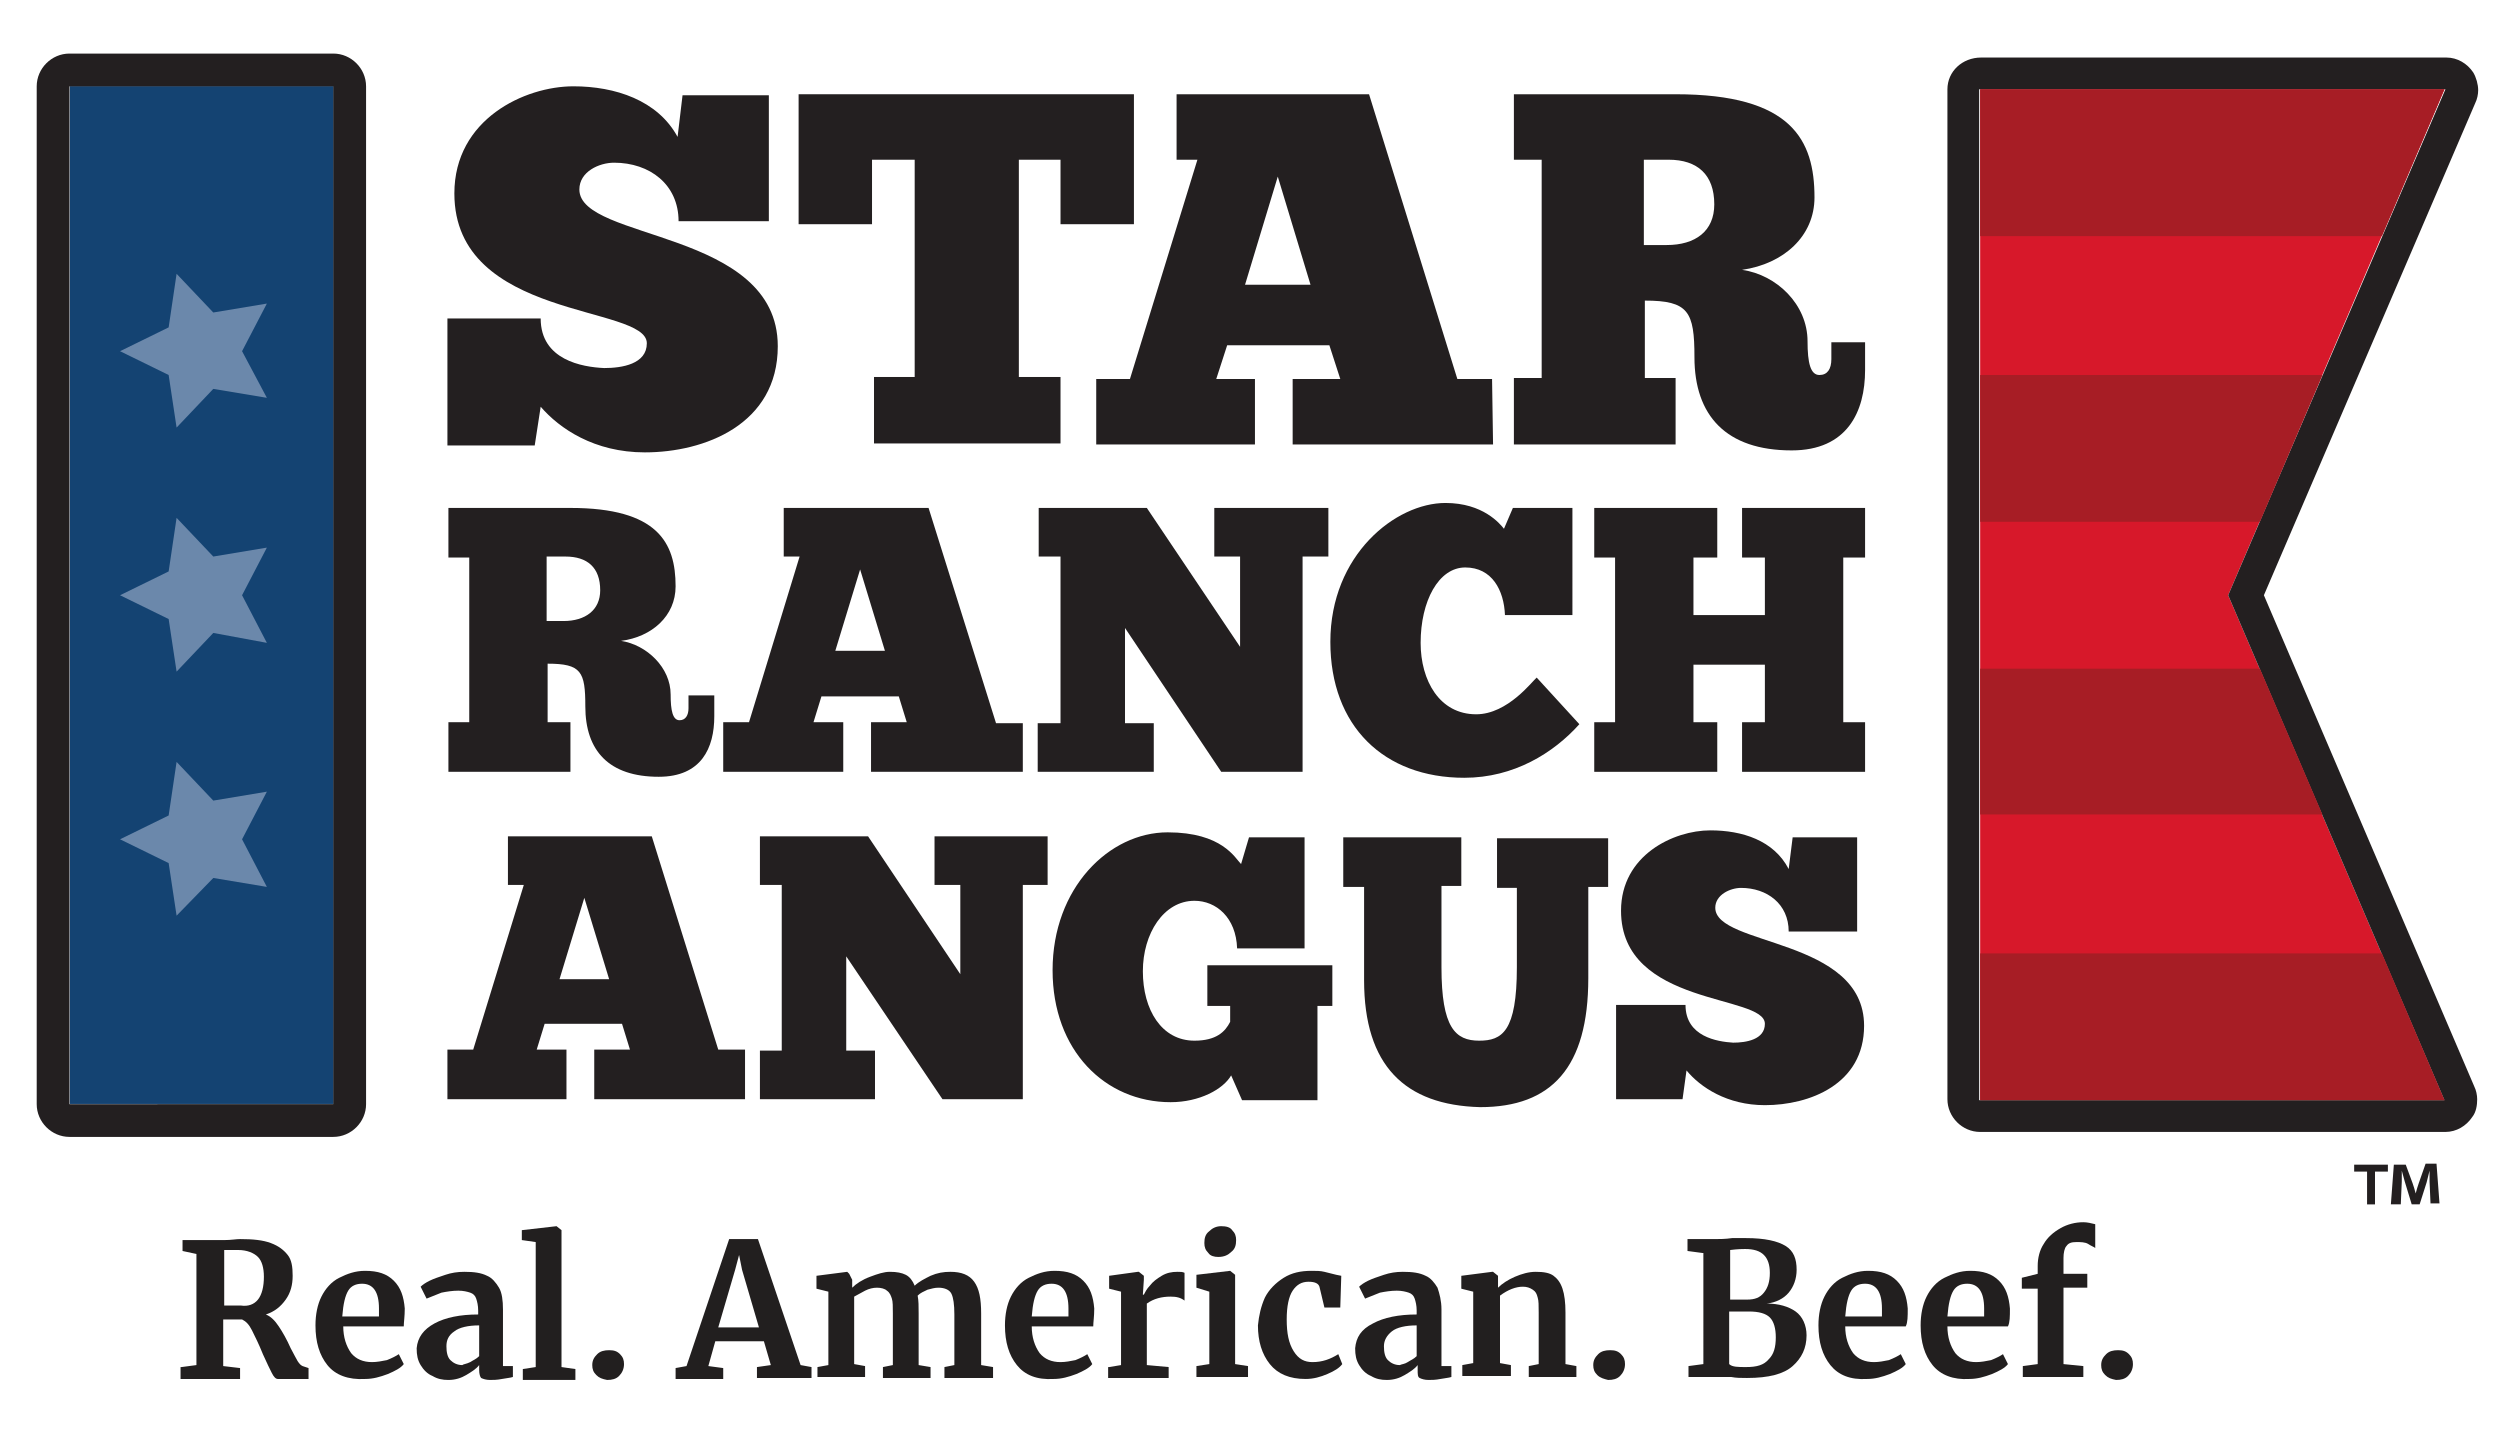
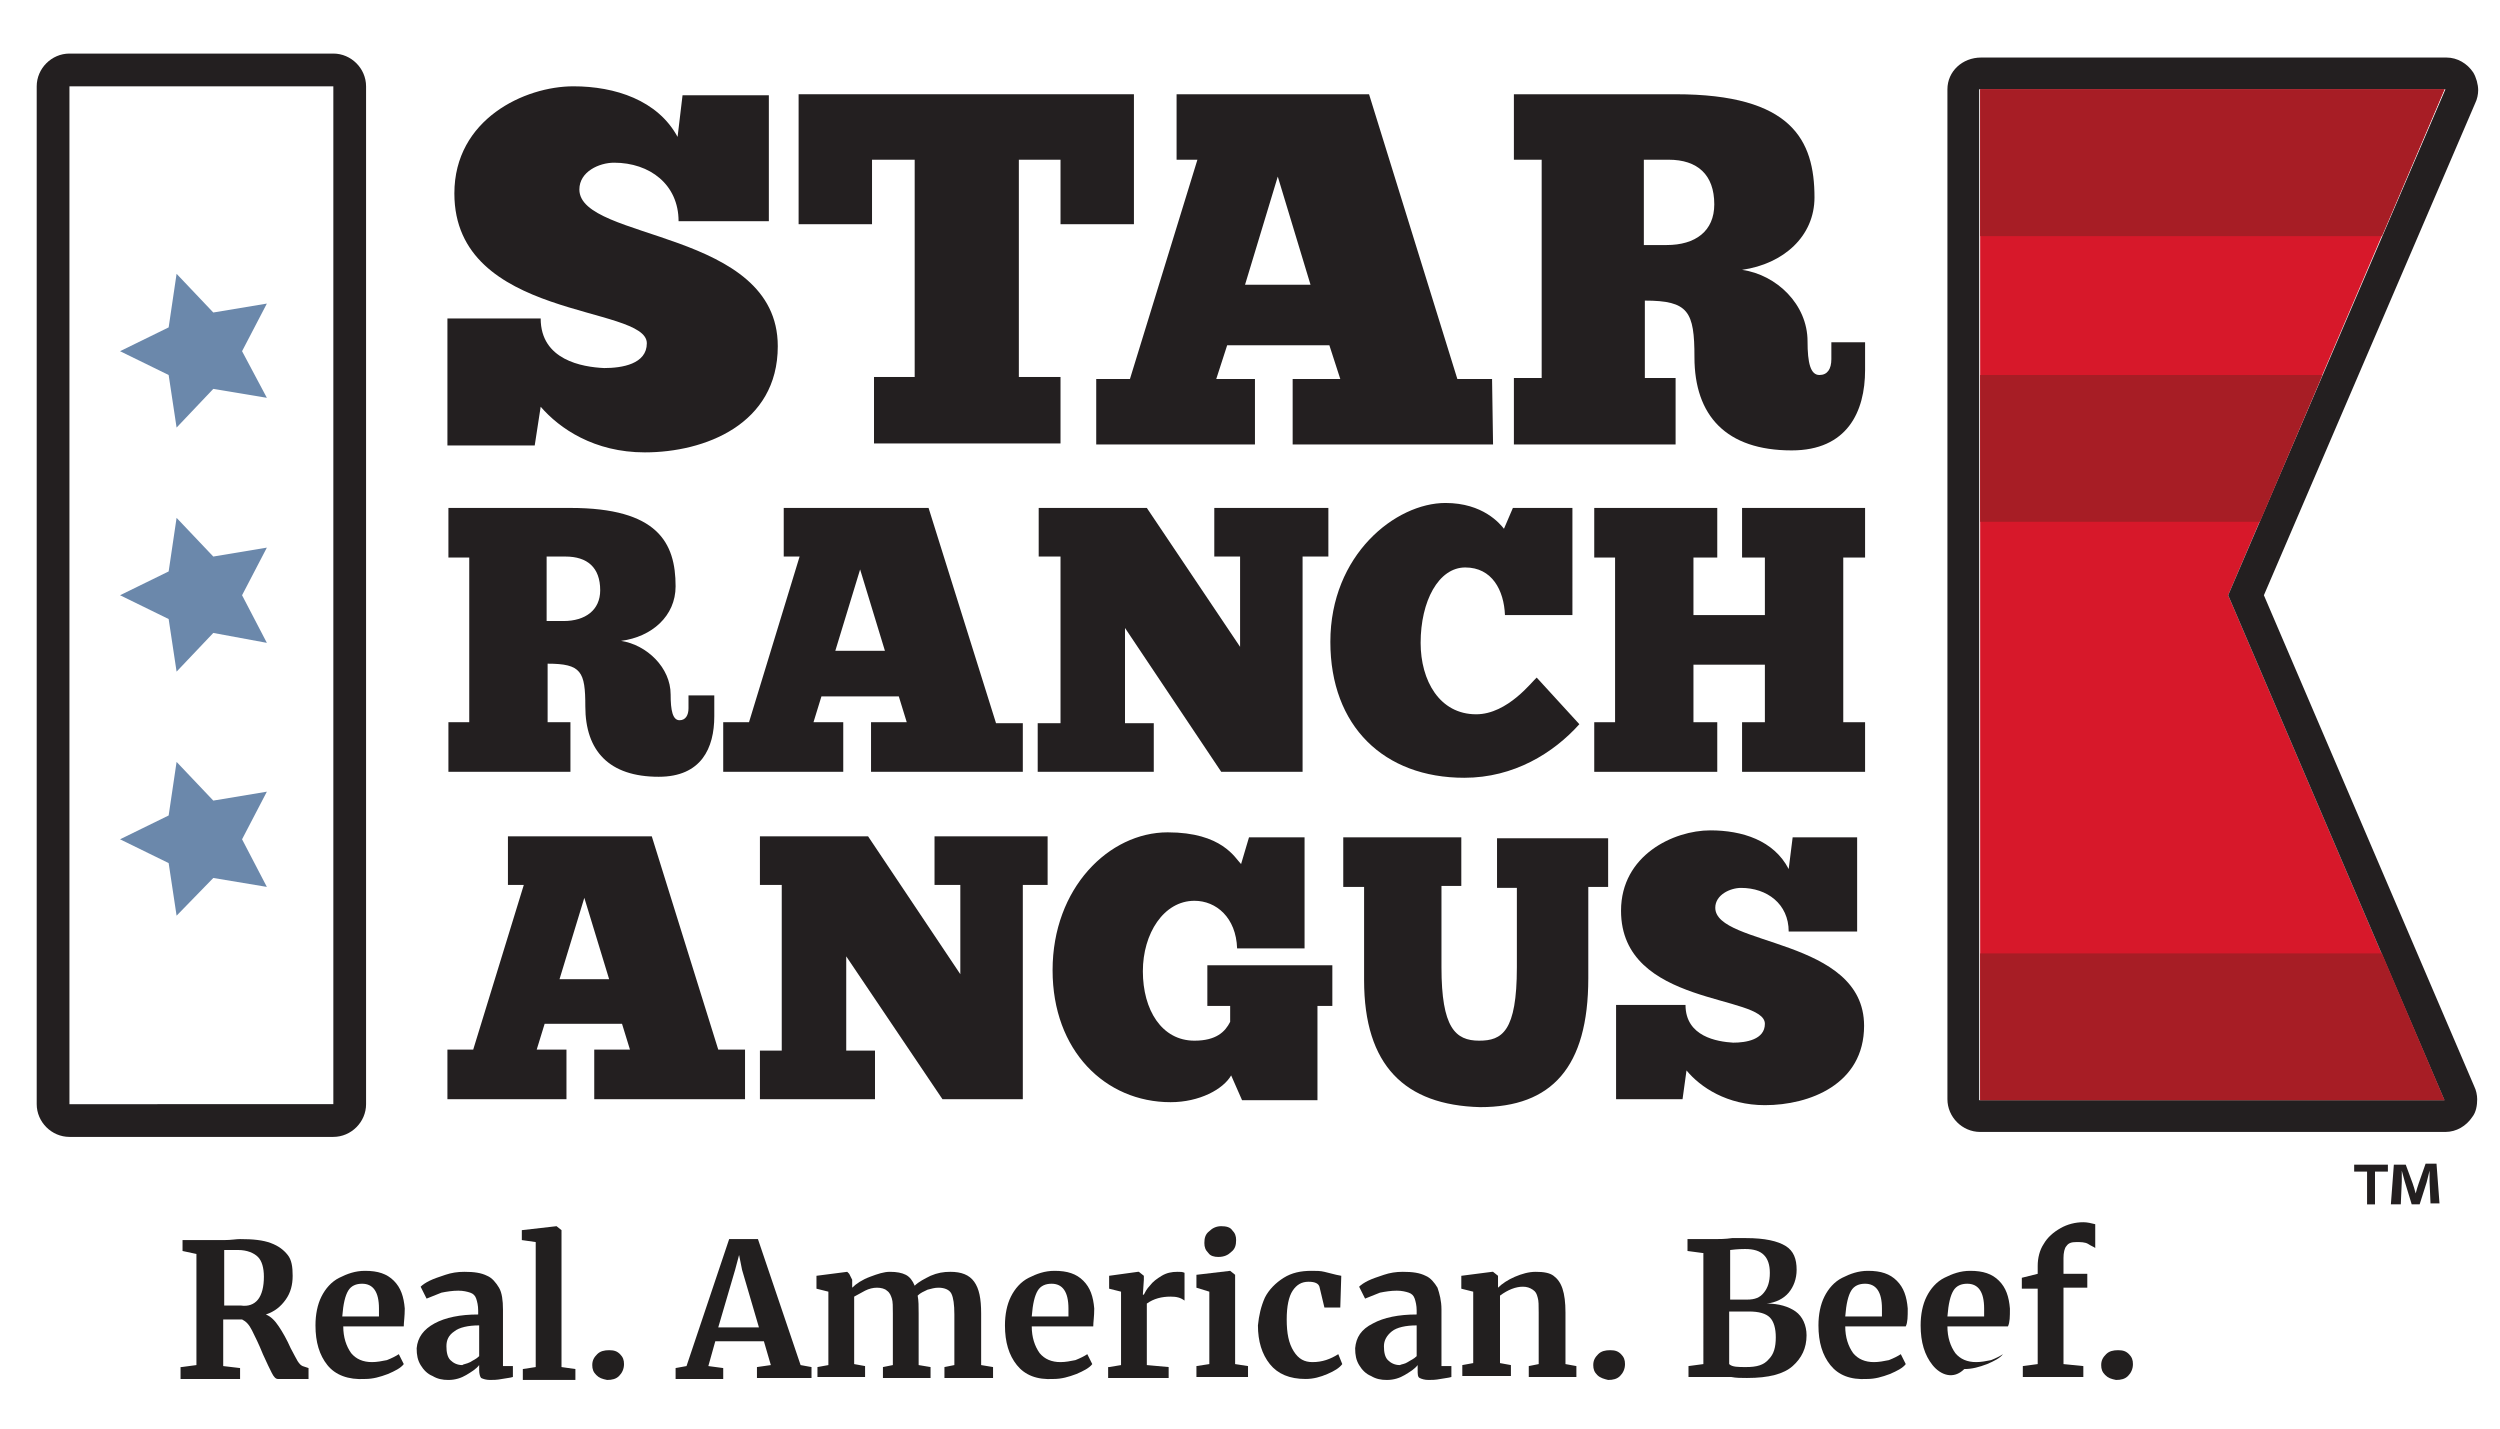
<svg xmlns="http://www.w3.org/2000/svg" version="1.1" id="Layer_2" x="0px" y="0px" viewBox="0 0 252 144" style="enable-background:new 0 0 252 144;" xml:space="preserve">
  <style type="text/css">
	.st0{fill:#221F1F;}
	.st1{fill:#231F20;}
	.st2{fill:#144372;}
	.st3{fill:#6B88AB;}
	.st4{fill:#D7182A;}
	.st5{fill:#A71D25;}
</style>
  <g>
    <path class="st0" d="M18.3,137.8l1.5-0.2v-11.2l-1.4-0.3v-1.1h2.7c0.2,0,0.5,0,0.8,0c0.3,0,0.5,0,0.7,0c0.7,0,1.2-0.1,1.6-0.1   c1.3,0,2.3,0.1,3.1,0.4c0.8,0.3,1.3,0.7,1.7,1.2c0.4,0.5,0.5,1.2,0.5,2.1c0,0.9-0.2,1.7-0.7,2.4s-1.1,1.2-2,1.5   c0.5,0.2,0.9,0.6,1.3,1.2c0.4,0.6,0.8,1.3,1.2,2.2c0.3,0.6,0.6,1.1,0.7,1.3c0.2,0.3,0.3,0.4,0.5,0.5l0.6,0.2v1.1H28   c-0.2,0-0.4-0.2-0.6-0.6c-0.2-0.4-0.5-1-0.9-1.9c-0.4-1-0.8-1.8-1.1-2.4c-0.3-0.6-0.6-0.9-1-1.1h-1.9v4.7l1.7,0.2v1.1h-6V137.8z    M26,131c0.4-0.5,0.6-1.3,0.6-2.3c0-0.9-0.2-1.6-0.6-2c-0.4-0.4-1.1-0.7-2-0.7c-0.4,0-0.6,0-0.9,0c-0.2,0-0.4,0-0.5,0v5.6   c0.2,0,0.5,0,1.1,0h0.6C25,131.7,25.6,131.5,26,131z" />
    <path class="st0" d="M33,137.6c-0.8-1-1.2-2.3-1.2-4c0-1.1,0.2-2.1,0.6-2.9c0.4-0.8,1-1.5,1.8-1.9c0.8-0.4,1.6-0.7,2.6-0.7   c1.3,0,2.2,0.3,2.9,1c0.7,0.7,1,1.6,1.1,2.8c0,0.8-0.1,1.4-0.1,1.8h-6.1c0,1.1,0.3,2,0.8,2.7c0.5,0.6,1.2,0.9,2.1,0.9   c0.5,0,1-0.1,1.5-0.2c0.5-0.2,0.9-0.4,1.2-0.6l0.5,1c-0.3,0.4-0.9,0.7-1.6,1c-0.8,0.3-1.5,0.5-2.3,0.5   C35.1,139.1,33.8,138.6,33,137.6z M38.2,132.7c0-0.4,0-0.6,0-0.8c0-1.7-0.6-2.5-1.7-2.5c-0.6,0-1.1,0.2-1.4,0.7   c-0.3,0.5-0.5,1.3-0.6,2.6H38.2z" />
    <path class="st0" d="M43.8,133.4c1.1-0.6,2.6-0.9,4.4-0.9v-0.4c0-0.5-0.1-0.9-0.2-1.2c-0.1-0.3-0.3-0.5-0.6-0.6   c-0.3-0.1-0.7-0.2-1.2-0.2c-0.6,0-1.2,0.1-1.7,0.2c-0.5,0.2-1,0.4-1.5,0.6l-0.6-1.2c0.2-0.2,0.5-0.4,0.9-0.6c0.4-0.2,1-0.4,1.6-0.6   s1.2-0.3,1.9-0.3c1,0,1.7,0.1,2.3,0.4c0.5,0.2,0.9,0.7,1.2,1.2s0.4,1.3,0.4,2.2v5.7h1v1.1c-0.3,0.1-0.6,0.1-1.1,0.2   s-0.9,0.1-1.2,0.1c-0.4,0-0.7-0.1-0.9-0.2c-0.1-0.1-0.2-0.4-0.2-0.8v-0.5c-0.3,0.4-0.8,0.7-1.3,1c-0.5,0.3-1.1,0.5-1.8,0.5   c-0.6,0-1.1-0.1-1.6-0.4c-0.5-0.2-0.9-0.6-1.2-1.1c-0.3-0.5-0.4-1-0.4-1.7C42.1,134.8,42.7,134,43.8,133.4z M47.4,137.3   c0.3-0.2,0.6-0.3,0.9-0.6v-3.1c-1.1,0-2,0.2-2.5,0.6c-0.6,0.4-0.8,0.9-0.8,1.5s0.1,1.1,0.4,1.4c0.3,0.3,0.7,0.5,1.2,0.5   C46.7,137.5,47,137.5,47.4,137.3z" />
    <path class="st0" d="M54,125.2l-1.4-0.2v-1l3.5-0.4h0l0.5,0.4v13.8l1.4,0.2v1.1h-5.3v-1.1l1.3-0.2V125.2z" />
    <path class="st0" d="M60.1,138.6c-0.3-0.3-0.4-0.6-0.4-1c0-0.5,0.2-0.8,0.5-1.1s0.7-0.4,1.2-0.4c0.5,0,0.8,0.1,1.1,0.4   c0.3,0.3,0.4,0.6,0.4,1c0,0.5-0.2,0.9-0.5,1.2c-0.3,0.3-0.7,0.4-1.2,0.4C60.7,139,60.4,138.9,60.1,138.6z" />
    <path class="st0" d="M73.5,124.9h2.9l4.3,12.7l1.1,0.2v1.1h-5.5v-1.1l1.4-0.2l-0.7-2.4h-4.9l-0.7,2.5l1.5,0.2v1.1h-4.8l0-1.1   l1.1-0.2L73.5,124.9z M74.8,128l-0.3-1.5l-0.4,1.5l-1.7,5.8h4.1L74.8,128z" />
    <path class="st0" d="M82.4,137.8l1.1-0.2v-7.4l-1.2-0.3v-1.3l3.1-0.4l0.2,0.2l0.3,0.6v0.8c0.4-0.4,1-0.8,1.8-1.1   c0.8-0.3,1.4-0.5,2-0.5c0.7,0,1.2,0.1,1.6,0.3c0.4,0.2,0.7,0.6,0.9,1.1c0.4-0.4,1-0.7,1.6-1c0.7-0.3,1.3-0.4,2-0.4   c1.1,0,1.9,0.3,2.4,1s0.7,1.7,0.7,3.2v5.2l1.2,0.2v1.1h-4.9v-1.1l1-0.2v-5.1c0-1-0.1-1.7-0.3-2.1c-0.2-0.4-0.7-0.6-1.3-0.6   c-0.4,0-0.7,0.1-1.1,0.2c-0.4,0.2-0.7,0.3-1,0.6c0.1,0.5,0.1,1.1,0.1,1.8v5.2l1.2,0.2v1.1H89v-1.1l1-0.2v-5.2c0-0.7,0-1.2-0.1-1.5   s-0.2-0.6-0.5-0.8c-0.2-0.2-0.6-0.3-1-0.3c-0.4,0-0.8,0.1-1.2,0.3s-0.7,0.4-1.1,0.6v6.8l1.1,0.2v1.1h-4.8V137.8z" />
    <path class="st0" d="M102.5,137.6c-0.8-1-1.2-2.3-1.2-4c0-1.1,0.2-2.1,0.6-2.9c0.4-0.8,1-1.5,1.8-1.9c0.8-0.4,1.6-0.7,2.6-0.7   c1.3,0,2.2,0.3,2.9,1c0.7,0.7,1,1.6,1.1,2.8c0,0.8-0.1,1.4-0.1,1.8H104c0,1.1,0.3,2,0.8,2.7c0.5,0.6,1.2,0.9,2.1,0.9   c0.5,0,1-0.1,1.5-0.2c0.5-0.2,0.9-0.4,1.2-0.6l0.5,1c-0.3,0.4-0.9,0.7-1.6,1c-0.8,0.3-1.5,0.5-2.3,0.5   C104.5,139.1,103.3,138.6,102.5,137.6z M107.7,132.7c0-0.4,0-0.6,0-0.8c0-1.7-0.6-2.5-1.7-2.5c-0.6,0-1.1,0.2-1.4,0.7   c-0.3,0.5-0.5,1.3-0.6,2.6H107.7z" />
    <path class="st0" d="M111.8,137.8l1.2-0.2v-7.4l-1.2-0.3v-1.3l2.9-0.4h0.1l0.5,0.4v0.4l-0.1,1.5h0.1c0.1-0.2,0.3-0.6,0.6-0.9   c0.3-0.4,0.7-0.7,1.2-1c0.5-0.3,1-0.4,1.6-0.4c0.3,0,0.5,0,0.7,0.1v2.8c-0.4-0.3-0.8-0.4-1.4-0.4c-0.9,0-1.7,0.2-2.4,0.7v6.2   l2.2,0.2v1.1h-6.1V137.8z" />
    <path class="st0" d="M121.9,130.2l-1.3-0.4v-1.3l3.4-0.4h0l0.5,0.4v9l1.3,0.2v1.1h-5.2v-1.1l1.3-0.2V130.2z M121.8,126.3   c-0.3-0.3-0.4-0.6-0.4-1c0-0.5,0.1-0.9,0.5-1.2c0.3-0.3,0.7-0.5,1.2-0.5s0.9,0.1,1.1,0.4c0.3,0.3,0.4,0.6,0.4,1   c0,0.5-0.1,0.9-0.5,1.2c-0.3,0.3-0.7,0.5-1.3,0.5h0C122.4,126.7,122,126.6,121.8,126.3z" />
    <path class="st0" d="M127.5,130.8c0.4-0.8,1.1-1.5,1.9-2c0.8-0.5,1.7-0.7,2.8-0.7c0.5,0,0.9,0,1.3,0.1c0.4,0.1,0.8,0.2,1.2,0.3   l0.5,0.1l-0.1,3.2h-1.6l-0.5-2.1c-0.1-0.3-0.4-0.5-1.1-0.5c-0.7,0-1.2,0.3-1.6,0.9c-0.4,0.6-0.6,1.6-0.6,2.9c0,1.4,0.2,2.4,0.7,3.2   s1.1,1.1,1.9,1.1c1,0,1.8-0.3,2.6-0.8l0.4,1c-0.3,0.4-0.8,0.7-1.5,1c-0.7,0.3-1.4,0.5-2.2,0.5c-1.6,0-2.8-0.5-3.6-1.5   c-0.8-1-1.2-2.3-1.2-3.9C126.9,132.6,127.1,131.7,127.5,130.8z" />
    <path class="st0" d="M138.4,133.4c1.1-0.6,2.6-0.9,4.4-0.9v-0.4c0-0.5-0.1-0.9-0.2-1.2c-0.1-0.3-0.3-0.5-0.6-0.6   c-0.3-0.1-0.7-0.2-1.2-0.2c-0.6,0-1.2,0.1-1.7,0.2c-0.5,0.2-1,0.4-1.5,0.6l-0.6-1.2c0.2-0.2,0.5-0.4,0.9-0.6c0.4-0.2,1-0.4,1.6-0.6   s1.2-0.3,1.9-0.3c1,0,1.7,0.1,2.3,0.4c0.5,0.2,0.9,0.7,1.2,1.2c0.2,0.6,0.4,1.3,0.4,2.2v5.7h1v1.1c-0.3,0.1-0.6,0.1-1.1,0.2   s-0.9,0.1-1.2,0.1c-0.4,0-0.7-0.1-0.9-0.2s-0.2-0.4-0.2-0.8v-0.5c-0.3,0.4-0.8,0.7-1.3,1c-0.5,0.3-1.1,0.5-1.8,0.5   c-0.6,0-1.1-0.1-1.6-0.4c-0.5-0.2-0.9-0.6-1.2-1.1c-0.3-0.5-0.4-1-0.4-1.7C136.7,134.8,137.2,134,138.4,133.4z M141.9,137.3   c0.3-0.2,0.6-0.3,0.9-0.6v-3.1c-1.1,0-2,0.2-2.5,0.6s-0.8,0.9-0.8,1.5s0.1,1.1,0.4,1.4c0.3,0.3,0.7,0.5,1.2,0.5   C141.3,137.5,141.6,137.5,141.9,137.3z" />
    <path class="st0" d="M148.5,130.2l-1.2-0.3v-1.3l3.1-0.4h0.1l0.5,0.4v0.7l0,0.5c0.4-0.4,1-0.8,1.7-1.1c0.7-0.3,1.4-0.5,2.1-0.5   c0.8,0,1.4,0.1,1.8,0.4s0.7,0.7,0.9,1.3s0.3,1.4,0.3,2.4v5.2l1.1,0.2v1.1h-4.8v-1.1l1-0.2v-5.2c0-0.7,0-1.2-0.1-1.5   c-0.1-0.4-0.2-0.6-0.5-0.8s-0.6-0.3-1-0.3c-0.7,0-1.5,0.3-2.3,0.9v6.8l1.1,0.2v1.1h-4.9v-1.1l1.1-0.2V130.2z" />
    <path class="st0" d="M161,138.6c-0.3-0.3-0.4-0.6-0.4-1c0-0.5,0.2-0.8,0.5-1.1c0.3-0.3,0.7-0.4,1.2-0.4c0.5,0,0.8,0.1,1.1,0.4   c0.3,0.3,0.4,0.6,0.4,1c0,0.5-0.2,0.9-0.5,1.2c-0.3,0.3-0.7,0.4-1.2,0.4C161.7,139,161.3,138.9,161,138.6z" />
    <path class="st0" d="M212.2,138.6c-0.3-0.3-0.4-0.6-0.4-1c0-0.5,0.2-0.8,0.5-1.1c0.3-0.3,0.7-0.4,1.2-0.4c0.5,0,0.8,0.1,1.1,0.4   c0.3,0.3,0.4,0.6,0.4,1c0,0.5-0.2,0.9-0.5,1.2c-0.3,0.3-0.7,0.4-1.2,0.4C212.8,139,212.5,138.9,212.2,138.6z" />
    <path class="st0" d="M171.6,126.3l-1.5-0.2v-1.2h2.8c0.4,0,1,0,1.7-0.1c0.2,0,0.4,0,0.6,0c0.2,0,0.5,0,0.8,0c1.9,0,3.2,0.3,4,0.8   c0.8,0.5,1.1,1.3,1.1,2.4c0,0.9-0.3,1.7-0.8,2.3s-1.3,1-2.2,1.1c1.2,0,2.2,0.3,2.9,0.8s1.1,1.4,1.1,2.4c0,1.3-0.5,2.3-1.4,3.1   c-0.9,0.8-2.4,1.2-4.6,1.2c-0.6,0-1.1,0-1.6-0.1c-0.1,0-0.3,0-0.6,0c-0.3,0-0.6,0-0.9,0h-2.8v-1.1l1.5-0.2V126.3z M175.2,131h0.9   c0.8,0,1.3-0.2,1.7-0.7s0.6-1.1,0.6-2c0-0.8-0.2-1.4-0.6-1.8c-0.4-0.4-1-0.6-1.9-0.6c-0.2,0-0.7,0-1.5,0.1v5   C174.5,131,174.7,131,175.2,131z M176,137.8c1.1,0,1.8-0.2,2.3-0.8c0.5-0.5,0.7-1.2,0.7-2.2c0-0.9-0.2-1.6-0.6-2   c-0.4-0.4-1.1-0.6-2.1-0.6c-1.1,0-1.7,0-2,0v5.3C174.6,137.8,175.2,137.8,176,137.8z" />
    <path class="st0" d="M184.5,137.6c-0.8-1-1.2-2.3-1.2-4c0-1.1,0.2-2.1,0.6-2.9c0.4-0.8,1-1.5,1.8-1.9c0.8-0.4,1.6-0.7,2.6-0.7   c1.3,0,2.2,0.3,2.9,1s1,1.6,1.1,2.8c0,0.8,0,1.4-0.2,1.8H186c0,1.1,0.3,2,0.8,2.7c0.5,0.6,1.2,0.9,2.1,0.9c0.5,0,1-0.1,1.5-0.2   c0.5-0.2,0.9-0.4,1.2-0.6l0.5,1c-0.3,0.4-0.9,0.7-1.6,1c-0.8,0.3-1.5,0.5-2.3,0.5C186.5,139.1,185.3,138.6,184.5,137.6z    M189.7,132.7c0-0.4,0-0.6,0-0.8c0-1.7-0.6-2.5-1.7-2.5c-0.6,0-1.1,0.2-1.4,0.7c-0.3,0.5-0.5,1.3-0.6,2.6H189.7z" />
-     <path class="st0" d="M194.8,137.6c-0.8-1-1.2-2.3-1.2-4c0-1.1,0.2-2.1,0.6-2.9c0.4-0.8,1-1.5,1.8-1.9c0.8-0.4,1.6-0.7,2.6-0.7   c1.3,0,2.2,0.3,2.9,1s1,1.6,1.1,2.8c0,0.8,0,1.4-0.2,1.8h-6.1c0,1.1,0.3,2,0.8,2.7c0.5,0.6,1.2,0.9,2.1,0.9c0.5,0,1-0.1,1.5-0.2   c0.5-0.2,0.9-0.4,1.2-0.6l0.5,1c-0.3,0.4-0.9,0.7-1.6,1c-0.8,0.3-1.5,0.5-2.3,0.5C196.9,139.1,195.6,138.6,194.8,137.6z M200,132.7   c0-0.4,0-0.6,0-0.8c0-1.7-0.6-2.5-1.7-2.5c-0.6,0-1.1,0.2-1.4,0.7c-0.3,0.5-0.5,1.3-0.6,2.6H200z" />
+     <path class="st0" d="M194.8,137.6c-0.8-1-1.2-2.3-1.2-4c0-1.1,0.2-2.1,0.6-2.9c0.4-0.8,1-1.5,1.8-1.9c0.8-0.4,1.6-0.7,2.6-0.7   c1.3,0,2.2,0.3,2.9,1s1,1.6,1.1,2.8c0,0.8,0,1.4-0.2,1.8h-6.1c0,1.1,0.3,2,0.8,2.7c0.5,0.6,1.2,0.9,2.1,0.9c0.5,0,1-0.1,1.5-0.2   c0.5-0.2,0.9-0.4,1.2-0.6c-0.3,0.4-0.9,0.7-1.6,1c-0.8,0.3-1.5,0.5-2.3,0.5C196.9,139.1,195.6,138.6,194.8,137.6z M200,132.7   c0-0.4,0-0.6,0-0.8c0-1.7-0.6-2.5-1.7-2.5c-0.6,0-1.1,0.2-1.4,0.7c-0.3,0.5-0.5,1.3-0.6,2.6H200z" />
    <path class="st0" d="M205.4,129.9h-1.6v-1.1l1.6-0.4v-0.8c0-0.8,0.2-1.6,0.6-2.2c0.4-0.7,1-1.2,1.7-1.6c0.7-0.4,1.5-0.6,2.3-0.6   c0.4,0,0.8,0.1,1.2,0.2v2.4c-0.1-0.1-0.4-0.2-0.7-0.4s-0.8-0.2-1.2-0.2c-0.5,0-0.8,0.1-1,0.4c-0.2,0.2-0.3,0.7-0.3,1.2v1.6h2.4v1.4   H208v7.7l2,0.2v1.1h-6.1v-1.1l1.5-0.2V129.9z" />
  </g>
  <g>
    <path class="st1" d="M240.7,117.4v0.7h-1.3v3.3h-0.8v-3.3h-1.3v-0.7H240.7z M245,121.4l-0.1-2.3c0-0.3,0-0.7,0-1.1h0   c-0.1,0.4-0.2,0.8-0.3,1.2l-0.7,2.2h-0.8l-0.7-2.3c-0.1-0.3-0.2-0.8-0.3-1.1h0c0,0.4,0,0.7,0,1.1l-0.1,2.3H241l0.3-4h1.2l0.7,1.9   c0.1,0.3,0.2,0.6,0.3,1h0c0.1-0.4,0.2-0.7,0.3-1l0.7-2l1.1,0l0.3,4H245z" />
  </g>
  <g>
    <g>
      <g>
-         <rect x="-31" y="46.7" transform="matrix(6.123234e-17 -1 1 6.123234e-17 -39.665 80.279)" class="st2" width="102.6" height="26.6" />
        <path class="st1" d="M7,8.7h26.6v102.6H7V8.7 M3.7,8.7v102.6c0,1.8,1.5,3.3,3.3,3.3h26.6c1.8,0,3.3-1.5,3.3-3.3V8.7     c0-1.8-1.5-3.3-3.3-3.3H7C5.2,5.4,3.7,6.9,3.7,8.7L3.7,8.7z" />
      </g>
    </g>
    <g>
      <g>
        <polygon class="st3" points="12.1,84.6 17,82.2 17.8,76.8 21.5,80.7 26.9,79.8 24.4,84.6 26.9,89.4 21.5,88.5 17.8,92.3 17,87         " />
      </g>
      <g>
        <polygon class="st3" points="12.1,60 17,57.6 17.8,52.2 21.5,56.1 26.9,55.2 24.4,60 26.9,64.8 21.5,63.8 17.8,67.7 17,62.4         " />
      </g>
      <g>
        <polygon class="st3" points="12.1,35.4 17,33 17.8,27.6 21.5,31.5 26.9,30.6 24.4,35.4 26.9,40.1 21.5,39.2 17.8,43.1 17,37.8         " />
      </g>
    </g>
  </g>
  <g>
    <g>
      <path class="st1" d="M45.1,51.2l12.4,0c8.8,0,10.6,3.5,10.6,7.9c0,3-2.4,5.1-5.5,5.5c2.6,0.4,5,2.7,5,5.4c0,1.6,0.2,2.6,0.9,2.6    c0.6,0,0.9-0.5,0.9-1.2v-1.3h2.6v2.1c0,3.2-1.3,6.1-5.6,6.1c-5,0-7.4-2.6-7.4-7.1c0-3.5-0.4-4.3-3.8-4.3l0,5.9h2.3l0,5l-12.3,0v-5    h2.1l0-16.6h-2.1V51.2z M55.1,56.1l0,6.5h1.7c2.2,0,3.7-1.1,3.7-3.1c0-2.3-1.3-3.4-3.5-3.4H55.1z" />
      <path class="st1" d="M103.1,77.8l-15.3,0v-5h3.6l-0.8-2.6l-7.8,0L82,72.8h3l0,5l-12.1,0l0-5h2.6l5.1-16.7H79v-4.9l14.6,0l6.8,21.7    h2.7V77.8z M84.2,65.6h5l-2.5-8.2L84.2,65.6z" />
      <path class="st1" d="M133.8,56.1l-2.5,0v21.7l-8.2,0l-9.7-14.5v9.6h2.9l0,4.9h-11.7v-4.9l2.3,0V56.1h-2.2l0-4.9l10.9,0l9.4,14    l0-9.1h-2.6v-4.9l11.5,0V56.1z" />
      <path class="st1" d="M159.2,73c-2.6,2.9-6.6,5.4-11.6,5.4c-8.1,0-13.5-5.2-13.5-13.7c0-8.8,6.6-14,11.6-14c3.8,0,5.5,2.1,5.9,2.6    l0.9-2.1h6V62l-6.8,0c-0.1-2.5-1.3-4.8-4-4.8c-2.7,0-4.5,3.4-4.5,7.6c0,3.8,1.9,7.2,5.6,7.2c3.2,0,5.7-3.4,6.1-3.7L159.2,73z" />
      <path class="st1" d="M160.7,51.2l12.4,0v5h-2.4l0,5.8l7.2,0l0-5.8h-2.3v-5l12.4,0v5h-2.2l0,16.6h2.2v5h-12.4v-5h2.3V67h-7.2v5.8    h2.4l0,5l-12.4,0v-5l2.1,0V56.2h-2.1V51.2z" />
    </g>
    <g>
      <path class="st1" d="M75.1,110.8l-15.2,0l0-5h3.6l-0.8-2.6l-7.8,0l-0.8,2.6h3l0,5h-12l0-5h2.6l5.1-16.6h-1.6l0-4.9h14.5l6.7,21.5    h2.7V110.8z M56.4,98.7h5l-2.5-8.2L56.4,98.7z" />
      <path class="st1" d="M105.6,89.2l-2.5,0l0,21.6H95l-9.7-14.4v9.5h2.9v4.9l-11.6,0v-4.9h2.2l0-16.7h-2.2v-4.9h10.9l9.3,13.9l0-9    h-2.6v-4.9h11.4V89.2z" />
      <path class="st1" d="M124.1,108.4c-0.8,1.4-3.2,2.7-6.1,2.7c-6.6,0-11.9-5.2-11.9-13.3c0-8.3,5.7-13.9,11.6-13.9    c5.5,0,6.8,2.6,7.4,3.2l0.8-2.7h5.6v11.2l-6.8,0c-0.1-3.1-2.1-4.8-4.3-4.8c-3.1,0-5.2,3.3-5.2,7.1c0,3.9,1.9,7,5.2,7    c2.2,0,3.1-0.9,3.6-1.9v-1.6h-2.3v-4.1h12.6v4.1h-1.5v9.5l-7.6,0L124.1,108.4z" />
      <path class="st1" d="M135.3,84.4l12,0v4.9h-2v8.2c0,6.1,1.4,7.4,3.8,7.4c2.3,0,3.8-0.9,3.8-7.4l0-8h-2v-5l11.2,0v4.9h-2l0,9.2    c0,9-3.7,13-10.9,13c-7.6-0.2-11.7-4.2-11.7-12.8v-9.4h-2.1V84.4z" />
      <path class="st1" d="M162.9,110.8v-9.5l7,0c0,3.2,3.2,3.7,4.8,3.8c1.3,0,3.2-0.3,3.2-1.9c0-3-14.5-1.7-14.5-11.4    c0-5.6,5.3-8.1,9-8.1c3.2,0,6.4,1,7.9,3.9l0.4-3.2l6.5,0v9.5h-6.9c0-2.8-2.2-4.4-4.8-4.4c-1.1,0-2.6,0.7-2.6,2c0,3.9,15,3,15,11.9    c0,5.9-5.5,8-10,8c-3.8,0-6.5-1.8-7.9-3.5l-0.4,2.9H162.9z" />
    </g>
    <g>
      <path class="st1" d="M45.1,44.8l0-12.7l9.4,0c0,4.2,4.2,4.9,6.4,5c1.8,0,4.3-0.4,4.3-2.5c0-3.9-19.4-2.3-19.4-15.1    c0-7.5,7.1-10.8,12-10.8c4.2,0,8.5,1.4,10.5,5.1l0.5-4.2l8.7,0l0,12.7l-9.1,0c0-3.7-2.9-5.9-6.5-5.9c-1.5,0-3.5,0.9-3.5,2.7    c0,5.2,20,4,20,15.8c0,7.9-7.4,10.7-13.4,10.7c-5.1,0-8.6-2.4-10.5-4.6l-0.6,3.9H45.1z" />
      <path class="st1" d="M114.3,9.5v13.1l-7.4,0l0-6.5l-4.2,0l0,21.9l4.2,0v6.7l-18.8,0v-6.7l4.1,0l0-21.9h-4.3v6.5l-7.4,0l0-13.1    L114.3,9.5z" />
      <path class="st1" d="M150.5,44.8l-20.2,0v-6.6h4.8l-1.1-3.4l-10.3,0l-1.1,3.4l3.9,0v6.6l-16,0l0-6.6l3.4,0l6.8-22.1l-2.1,0V9.5    l19.4,0l8.9,28.7l3.5,0L150.5,44.8z M125.5,28.7l6.6,0l-3.3-10.9L125.5,28.7z" />
      <path class="st1" d="M152.5,9.5l16.4,0c11.7,0,14,4.6,14,10.4c0,3.9-3.1,6.7-7.3,7.3c3.5,0.5,6.6,3.5,6.6,7.2    c0,2.2,0.3,3.4,1.2,3.4c0.8,0,1.2-0.6,1.2-1.6v-1.7l3.4,0v2.8c0,4.2-1.8,8.1-7.4,8.1c-6.6,0-9.8-3.5-9.8-9.4c0-4.6-0.6-5.7-5-5.7    v7.8l3.1,0v6.7l-16.3,0v-6.7l2.8,0v-22h-2.8V9.5z M165.7,16.1v8.6h2.3c2.9,0,4.8-1.4,4.8-4.1c0-3-1.7-4.5-4.6-4.5H165.7z" />
    </g>
  </g>
  <g>
    <g>
      <g>
        <polygon class="st4" points="246.4,9 224.6,60 246.4,110.9 199.6,110.9 199.6,9    " />
        <path class="st1" d="M199.6,9h46.9L224.6,60l21.8,50.9h-46.9V9 M196.3,9v101.8c0,1.8,1.5,3.3,3.3,3.3h46.9c1.1,0,2.1-0.6,2.7-1.5     c0.4-0.5,0.5-1.2,0.5-1.8c0-0.4-0.1-0.9-0.3-1.3L228.2,60l21.3-49.6c0.2-0.4,0.3-0.9,0.3-1.3c0-0.6-0.2-1.3-0.5-1.8     c-0.6-0.9-1.6-1.5-2.7-1.5h-46.9C197.8,5.8,196.3,7.2,196.3,9L196.3,9z" />
      </g>
    </g>
    <polygon class="st5" points="199.6,110.9 246.4,110.9 240.1,96.1 199.6,96.1  " />
-     <polygon class="st5" points="199.6,82.1 234.1,82.1 227.8,67.4 199.6,67.4  " />
    <polygon class="st5" points="227.8,52.6 234.1,37.8 199.6,37.8 199.6,52.6  " />
    <polygon class="st5" points="199.6,9 199.6,23.8 240.1,23.8 246.4,9  " />
  </g>
</svg>